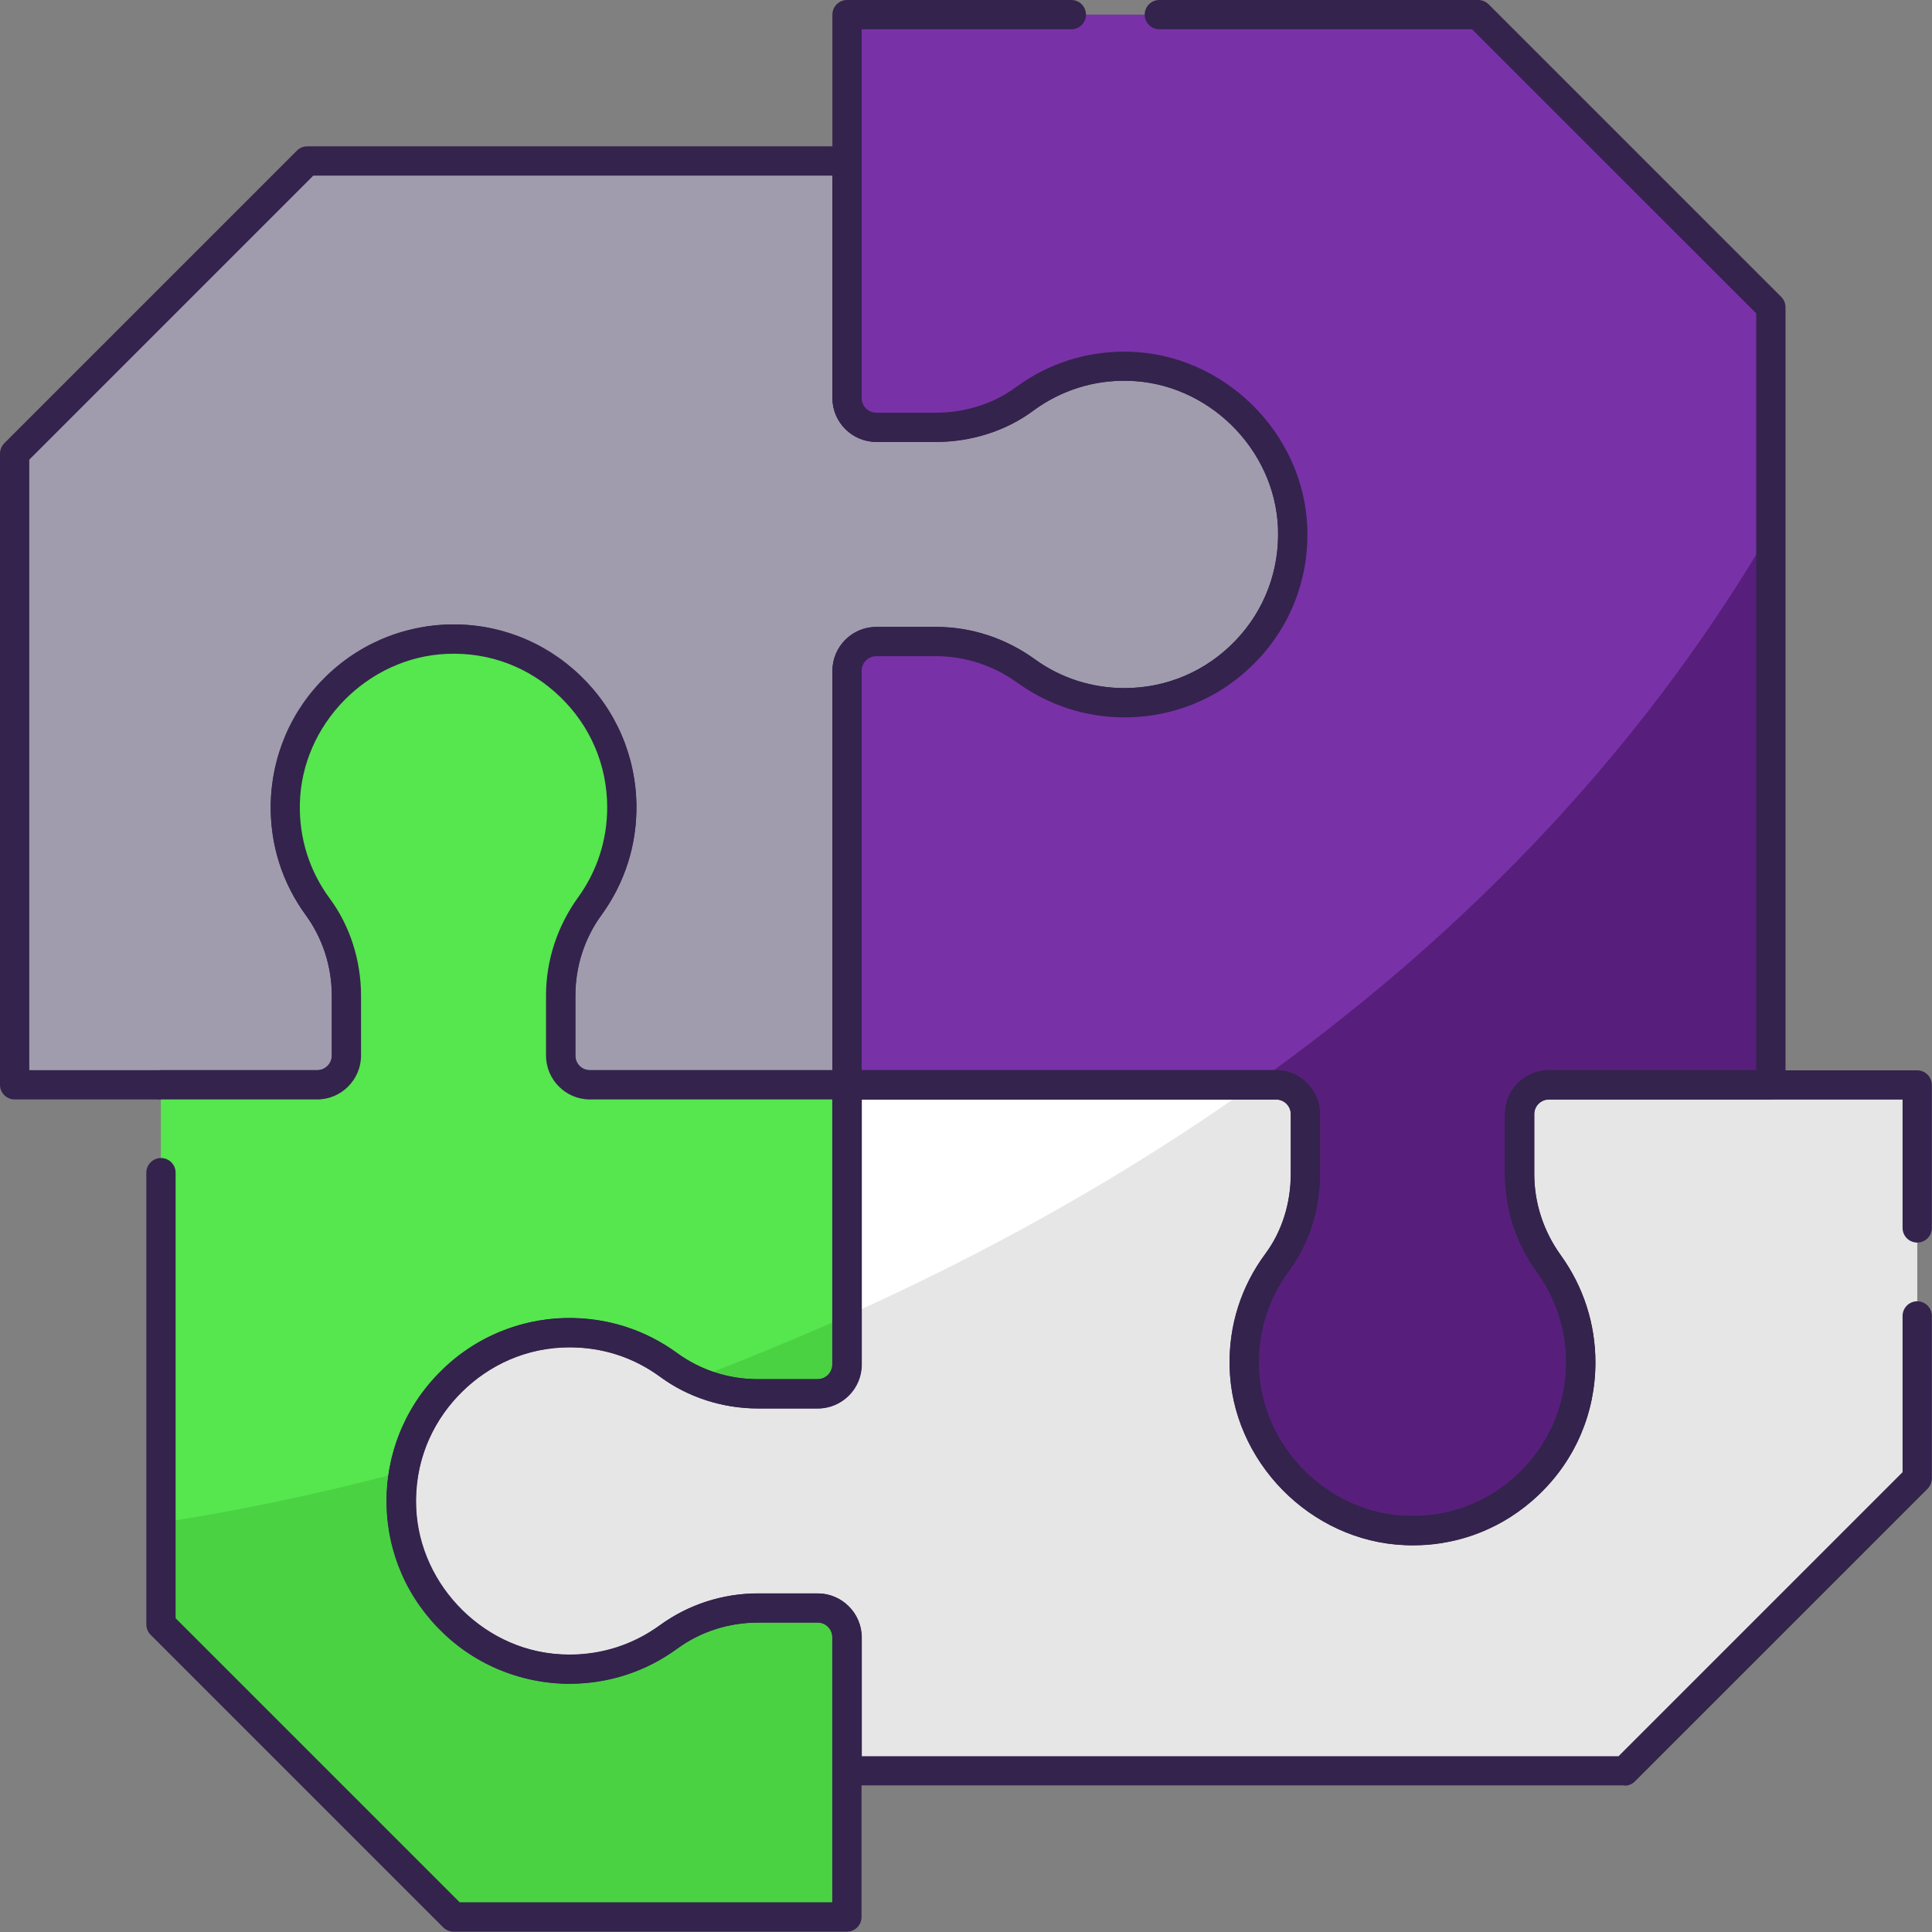
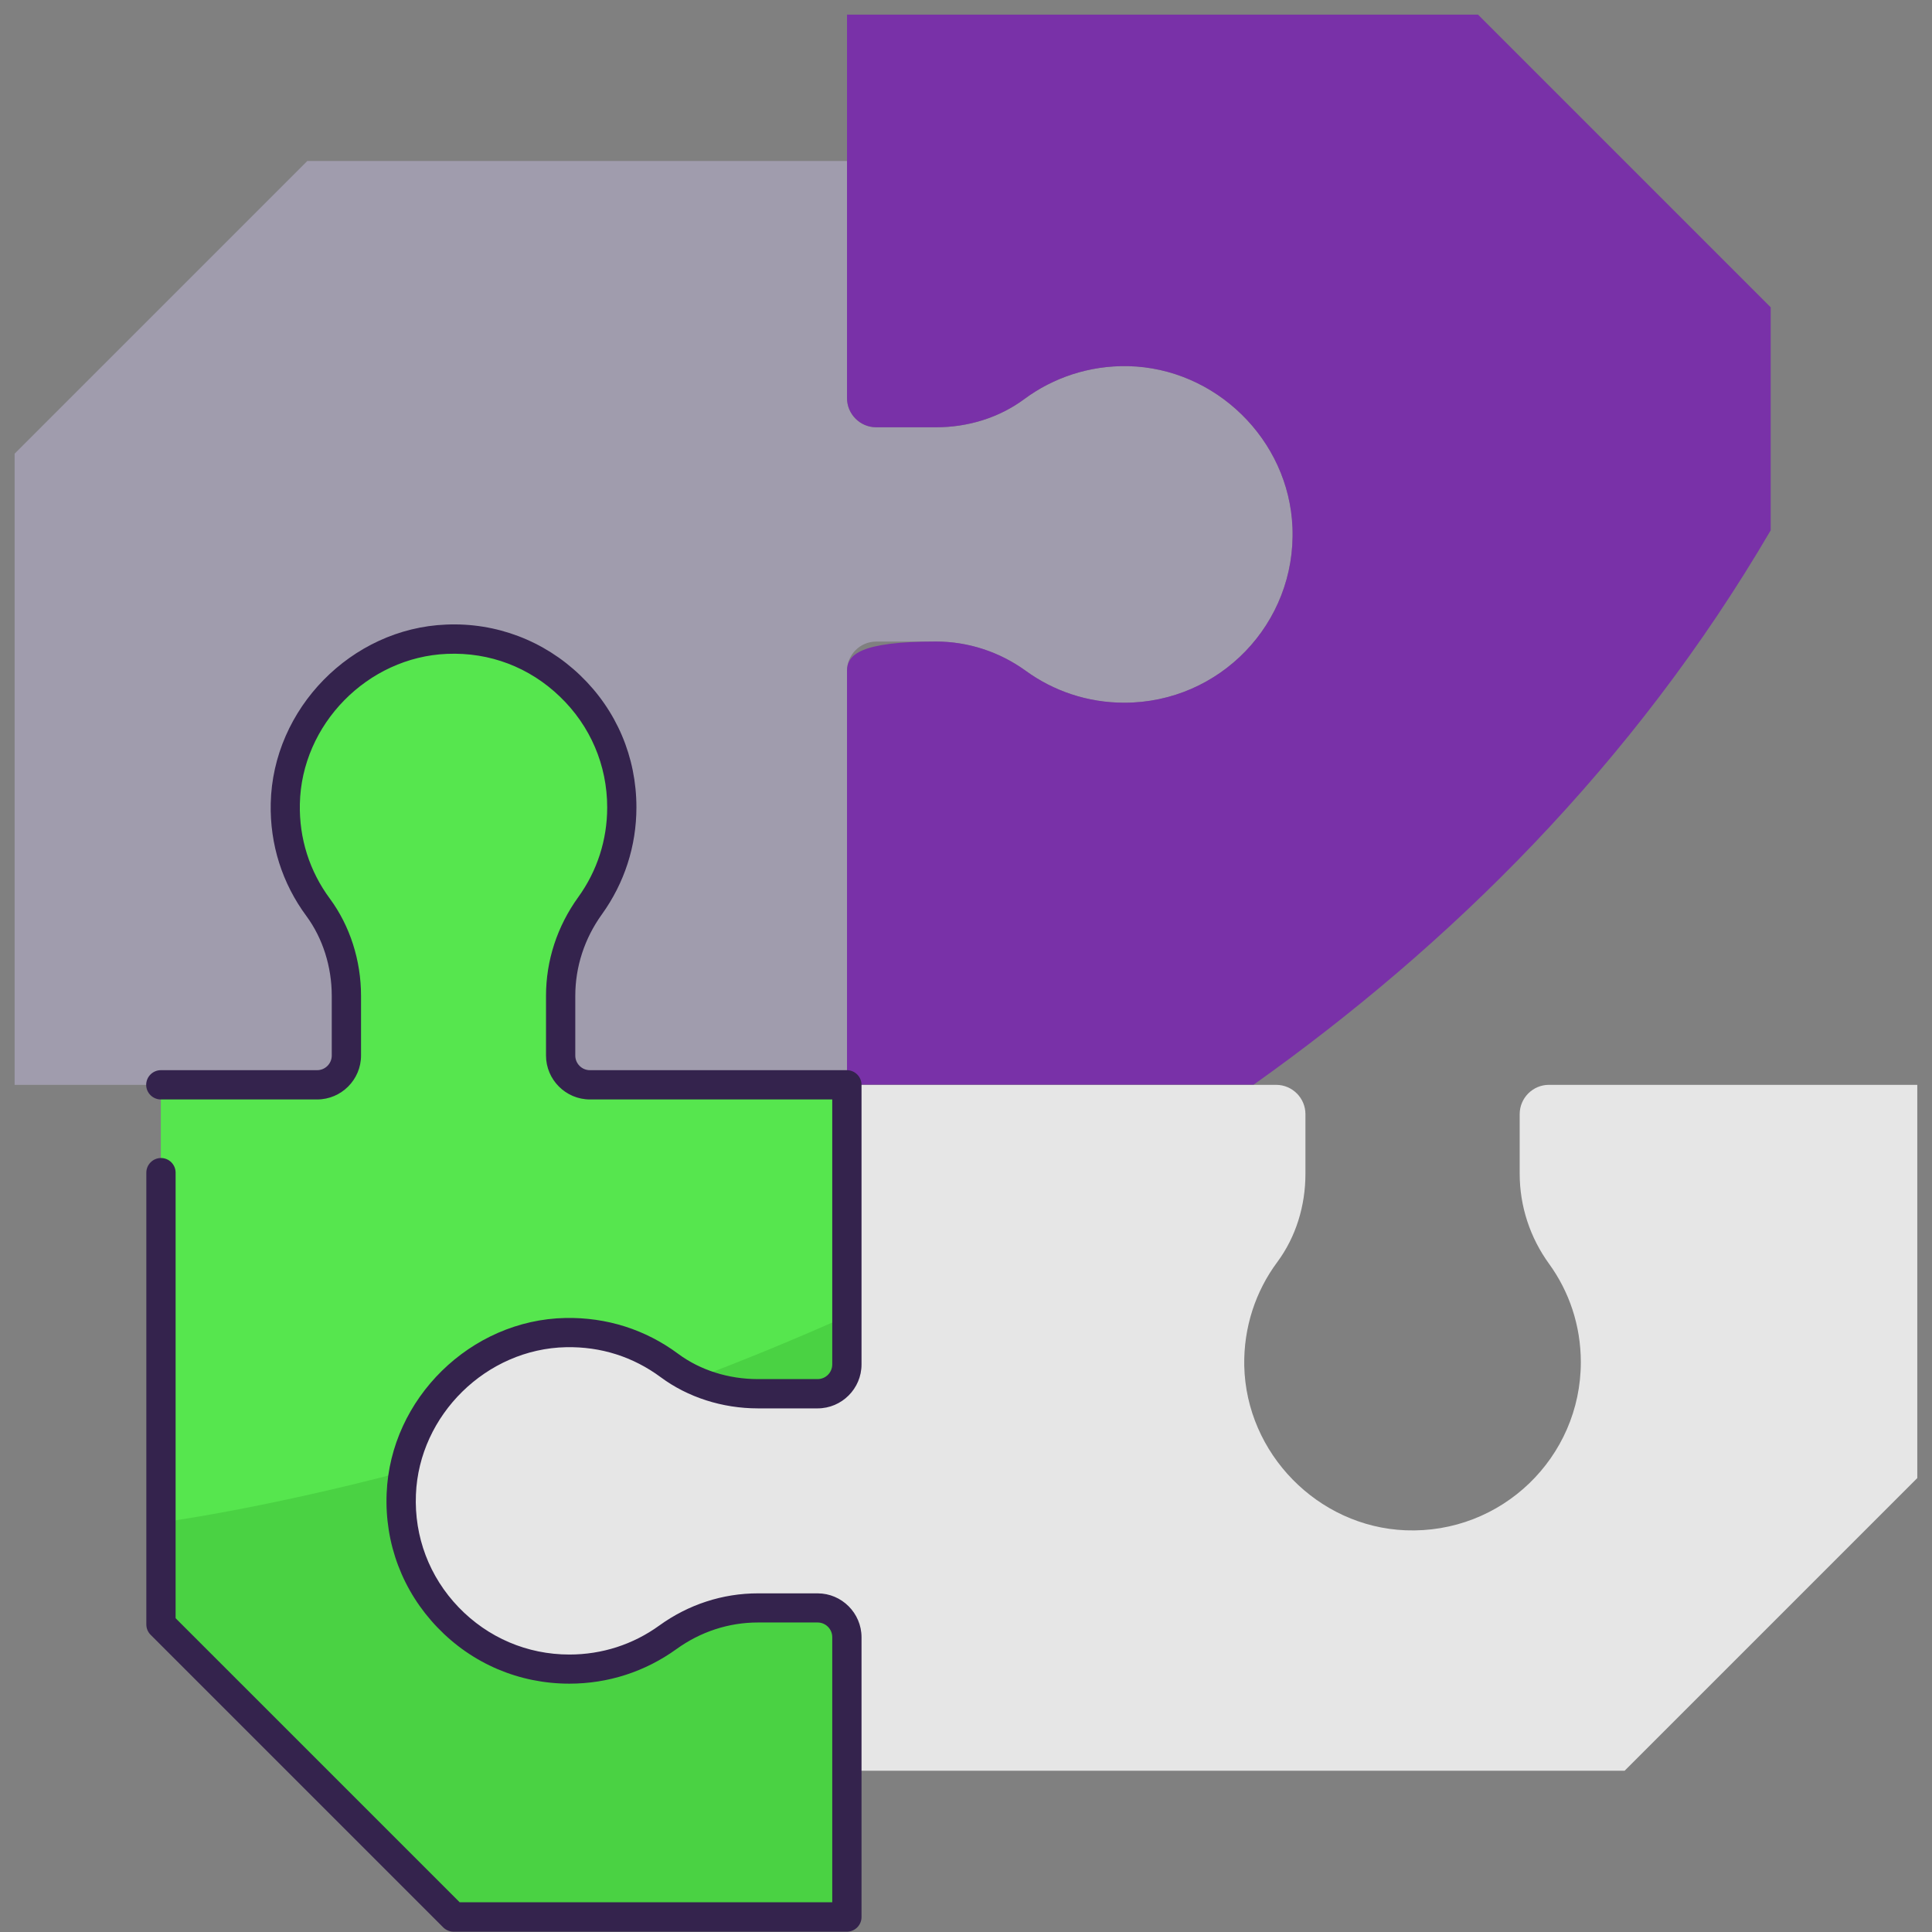
<svg xmlns="http://www.w3.org/2000/svg" width="39" height="39" viewBox="0 0 39 39" fill="none">
  <rect x="0" y="0" width="39" height="39" fill="#808080" stroke="none" />
  <path d="M0.295 21.899V9.158C2.602 6.851 3.896 5.557 6.203 3.25H17.098V8.035C17.098 8.36 17.361 8.626 17.689 8.626H18.894C19.535 8.626 20.164 8.437 20.678 8.056C21.26 7.625 21.987 7.376 22.77 7.391C24.539 7.43 26.019 8.877 26.09 10.647C26.167 12.587 24.619 14.186 22.696 14.186C21.954 14.186 21.269 13.949 20.711 13.544C20.182 13.161 19.547 12.951 18.894 12.951H17.689C17.361 12.951 17.098 13.217 17.098 13.542V21.896H11.91C11.585 21.899 11.32 21.636 11.32 21.308V20.103C11.32 19.462 11.509 18.832 11.89 18.318C12.321 17.736 12.569 17.01 12.554 16.227C12.516 14.457 11.069 12.977 9.299 12.906C7.358 12.83 5.763 14.378 5.763 16.301C5.763 17.042 5.999 17.727 6.404 18.286C6.785 18.815 6.998 19.45 6.998 20.103V21.308C6.998 21.633 6.732 21.899 6.407 21.899H0.295Z" fill="#A09CAD" />
-   <path d="M6.404 22.194H0.295C0.133 22.194 0 22.061 0 21.899V9.158C0 9.078 0.032 9.004 0.086 8.948L5.994 3.04C6.05 2.984 6.124 2.954 6.204 2.954H17.098C17.261 2.954 17.394 3.087 17.394 3.25V8.035C17.394 8.198 17.527 8.331 17.689 8.331H18.894C19.485 8.331 20.058 8.147 20.504 7.819C21.166 7.329 21.955 7.084 22.779 7.096C24.693 7.137 26.312 8.723 26.389 10.635C26.43 11.651 26.067 12.614 25.364 13.344C24.661 14.076 23.715 14.478 22.699 14.478C21.919 14.478 21.172 14.236 20.54 13.781C20.052 13.429 19.482 13.243 18.894 13.243H17.689C17.527 13.243 17.394 13.376 17.394 13.539V21.893C17.394 22.055 17.261 22.188 17.098 22.188H11.911V22.191C11.675 22.191 11.453 22.1 11.285 21.931C11.116 21.763 11.025 21.541 11.025 21.305V20.1C11.025 19.382 11.249 18.688 11.654 18.138C12.065 17.583 12.274 16.921 12.259 16.227C12.227 14.62 10.892 13.258 9.288 13.196C8.434 13.161 7.625 13.468 7.01 14.059C6.396 14.649 6.056 15.444 6.056 16.295C6.056 16.951 6.257 17.577 6.641 18.109C7.066 18.699 7.291 19.388 7.291 20.1V21.305C7.291 21.792 6.892 22.191 6.404 22.191V22.194ZM0.591 21.603H6.404C6.567 21.603 6.7 21.47 6.7 21.308V20.103C6.7 19.515 6.514 18.945 6.162 18.457C5.707 17.825 5.465 17.081 5.465 16.298C5.465 15.284 5.867 14.336 6.599 13.633C7.332 12.93 8.298 12.567 9.308 12.608C11.22 12.685 12.809 14.304 12.847 16.218C12.865 17.045 12.614 17.831 12.127 18.493C11.796 18.939 11.616 19.509 11.616 20.103V21.308C11.616 21.388 11.645 21.462 11.701 21.518C11.757 21.574 11.831 21.603 11.911 21.603H16.803V13.542C16.803 13.054 17.202 12.655 17.689 12.655H18.894C19.606 12.655 20.295 12.88 20.886 13.305C21.414 13.689 22.044 13.89 22.699 13.89C23.55 13.89 24.345 13.55 24.936 12.936C25.526 12.322 25.831 11.512 25.798 10.658C25.733 9.054 24.374 7.719 22.767 7.687C22.076 7.669 21.411 7.882 20.856 8.292C20.309 8.697 19.612 8.921 18.894 8.921H17.689C17.202 8.921 16.803 8.523 16.803 8.035V3.545H6.325L0.591 9.279V21.603Z" fill="#34234D" />
-   <path d="M26.351 22.489V23.694C26.351 24.335 26.162 24.965 25.781 25.479C25.349 26.061 25.101 26.787 25.116 27.57C25.154 29.34 26.602 30.82 28.371 30.89C30.312 30.967 31.91 29.419 31.91 27.496C31.91 26.755 31.674 26.069 31.269 25.511C30.885 24.982 30.676 24.347 30.676 23.694V22.486C30.676 22.161 30.942 21.895 31.267 21.895H35.748V6.203C33.441 3.896 32.147 2.602 29.84 0.295H17.102V8.035C17.102 8.36 17.364 8.625 17.692 8.625H18.898C19.539 8.625 20.168 8.436 20.682 8.055C21.264 7.624 21.991 7.376 22.773 7.391C24.543 7.429 26.023 8.877 26.094 10.646C26.171 12.587 24.623 14.185 22.7 14.185C21.958 14.185 21.273 13.949 20.714 13.544C20.186 13.16 19.55 12.95 18.898 12.95H17.692C17.364 12.95 17.102 13.216 17.102 13.541V21.895H25.763C26.088 21.898 26.354 22.164 26.354 22.489H26.351Z" fill="#571F7B" />
  <path d="M17.099 38.699H9.158C6.851 36.392 5.557 35.098 3.25 32.791V21.899H6.405C6.73 21.899 6.996 21.633 6.996 21.308V20.103C6.996 19.462 6.807 18.832 6.426 18.319C5.994 17.736 5.746 17.01 5.761 16.227C5.799 14.457 7.247 12.977 9.016 12.906C10.957 12.83 12.553 14.378 12.553 16.301C12.553 17.042 12.316 17.728 11.911 18.286C11.53 18.815 11.318 19.45 11.318 20.103V21.308C11.318 21.633 11.584 21.899 11.909 21.899H17.096V27.544C17.096 27.869 16.83 28.135 16.505 28.135H15.3C14.659 28.135 14.03 27.946 13.515 27.565C12.934 27.134 12.207 26.885 11.424 26.9C9.654 26.939 8.174 28.386 8.104 30.155C8.027 32.096 9.575 33.694 11.498 33.694C12.239 33.694 12.925 33.458 13.483 33.053C14.012 32.669 14.647 32.46 15.3 32.46H16.505C16.83 32.46 17.096 32.726 17.096 33.05V38.699H17.099Z" fill="#4AD243" />
  <path d="M17.099 21.899H25.761C26.086 21.899 26.352 22.165 26.352 22.49V23.695C26.352 24.336 26.163 24.965 25.782 25.479C25.35 26.061 25.102 26.788 25.117 27.571C25.155 29.34 26.603 30.82 28.372 30.891C30.313 30.968 31.911 29.42 31.911 27.497C31.911 26.756 31.675 26.07 31.27 25.512C30.886 24.983 30.677 24.348 30.677 23.695V22.49C30.677 22.165 30.942 21.899 31.267 21.899H38.703V29.837C36.396 32.144 35.102 33.438 32.795 35.745H17.102V33.051C17.102 32.726 16.837 32.46 16.512 32.46H15.306C14.665 32.46 14.036 32.649 13.522 33.03C12.94 33.461 12.213 33.709 11.431 33.695C9.661 33.656 8.181 32.209 8.11 30.439C8.033 28.498 9.581 26.9 11.504 26.9C12.246 26.9 12.931 27.137 13.49 27.541C14.018 27.925 14.653 28.135 15.306 28.135H16.512C16.837 28.135 17.102 27.869 17.102 27.544V21.899H17.099Z" fill="#E6E6E6" />
-   <path d="M35.744 10.705V6.203C33.437 3.896 32.143 2.602 29.836 0.295H17.098V8.035C17.098 8.36 17.363 8.625 17.689 8.625H18.894C19.535 8.625 20.164 8.436 20.678 8.055C21.26 7.624 21.987 7.376 22.77 7.391C24.539 7.429 26.019 8.877 26.09 10.646C26.17 12.587 24.619 14.185 22.696 14.185C21.954 14.185 21.269 13.949 20.71 13.544C20.182 13.16 19.547 12.95 18.894 12.95H17.689C17.363 12.95 17.098 13.216 17.098 13.541V21.895H25.307C29.245 19.098 32.97 15.449 35.744 10.705Z" fill="#7931A8" />
+   <path d="M35.744 10.705V6.203C33.437 3.896 32.143 2.602 29.836 0.295H17.098V8.035C17.098 8.36 17.363 8.625 17.689 8.625H18.894C19.535 8.625 20.164 8.436 20.678 8.055C21.26 7.624 21.987 7.376 22.77 7.391C24.539 7.429 26.019 8.877 26.09 10.646C26.17 12.587 24.619 14.185 22.696 14.185C21.954 14.185 21.269 13.949 20.71 13.544C20.182 13.16 19.547 12.95 18.894 12.95C17.363 12.95 17.098 13.216 17.098 13.541V21.895H25.307C29.245 19.098 32.97 15.449 35.744 10.705Z" fill="#7931A8" />
  <path d="M8.181 29.588C8.19 29.553 8.196 29.514 8.205 29.479C8.226 29.39 8.252 29.305 8.282 29.219C8.282 29.21 8.288 29.201 8.291 29.195C8.695 28.014 9.732 27.131 10.997 26.941C11.035 26.936 11.076 26.927 11.115 26.924C11.165 26.918 11.218 26.918 11.268 26.912C11.322 26.909 11.372 26.903 11.425 26.9C11.44 26.9 11.452 26.9 11.466 26.9C11.478 26.9 11.487 26.9 11.499 26.9C11.54 26.9 11.582 26.903 11.62 26.906C11.661 26.906 11.703 26.906 11.744 26.912C11.797 26.915 11.85 26.924 11.904 26.93C11.942 26.936 11.98 26.938 12.019 26.944C12.075 26.953 12.128 26.965 12.184 26.977C12.22 26.983 12.255 26.989 12.29 26.997C12.35 27.012 12.409 27.03 12.465 27.048C12.494 27.057 12.524 27.062 12.55 27.071C12.636 27.098 12.722 27.131 12.805 27.166C12.887 27.201 12.967 27.237 13.047 27.278C13.073 27.293 13.097 27.308 13.124 27.323C13.177 27.352 13.227 27.379 13.277 27.411C13.307 27.429 13.336 27.45 13.366 27.47C13.404 27.497 13.443 27.52 13.481 27.547C13.641 27.662 13.812 27.76 13.989 27.845C14.993 27.467 16.033 27.042 17.094 26.566V21.908H11.906C11.582 21.908 11.316 21.642 11.316 21.317V20.111C11.316 19.459 11.528 18.823 11.909 18.295C12.314 17.736 12.55 17.051 12.55 16.31C12.55 14.386 10.952 12.838 9.014 12.915C7.245 12.986 5.794 14.466 5.759 16.236C5.741 17.021 5.992 17.745 6.424 18.327C6.805 18.841 6.994 19.473 6.994 20.111V21.317C6.994 21.642 6.728 21.908 6.403 21.908H3.248V30.732C3.248 30.732 5.177 30.486 8.152 29.706C8.158 29.668 8.17 29.633 8.175 29.597L8.181 29.588Z" fill="#56E64E" />
-   <path d="M25.307 21.899H17.098V26.558C19.774 25.358 22.589 23.831 25.307 21.899Z" fill="white" />
-   <path d="M28.513 31.192C28.463 31.192 28.409 31.192 28.359 31.189C26.448 31.113 24.859 29.494 24.82 27.579C24.802 26.752 25.053 25.966 25.544 25.305C25.875 24.859 26.055 24.289 26.055 23.695V22.489C26.055 22.327 25.922 22.194 25.76 22.194H17.098C16.936 22.191 16.803 22.058 16.803 21.896V13.542C16.803 13.054 17.201 12.655 17.689 12.655H18.894C19.606 12.655 20.294 12.88 20.885 13.305C21.414 13.689 22.043 13.89 22.699 13.89C23.55 13.89 24.345 13.55 24.935 12.936C25.526 12.322 25.831 11.512 25.798 10.658C25.733 9.054 24.374 7.719 22.767 7.687C22.076 7.669 21.411 7.882 20.856 8.292C20.309 8.697 19.612 8.921 18.894 8.921H17.689C17.201 8.921 16.803 8.523 16.803 8.035V0.295C16.803 0.133 16.936 0 17.098 0H21.627C21.789 0 21.922 0.133 21.922 0.295C21.922 0.458 21.789 0.591 21.627 0.591H17.394V8.035C17.394 8.198 17.526 8.331 17.689 8.331H18.894C19.485 8.331 20.058 8.147 20.504 7.819C21.166 7.329 21.949 7.084 22.779 7.099C24.693 7.14 26.312 8.726 26.389 10.638C26.43 11.654 26.067 12.617 25.364 13.347C24.661 14.079 23.715 14.481 22.699 14.481C21.919 14.481 21.172 14.239 20.54 13.784C20.052 13.432 19.482 13.246 18.894 13.246H17.689C17.526 13.246 17.394 13.379 17.394 13.542V21.6H25.76C26.247 21.603 26.646 22.002 26.646 22.489V23.695C26.646 24.413 26.421 25.11 26.017 25.656C25.606 26.212 25.396 26.873 25.411 27.568C25.444 29.175 26.779 30.537 28.383 30.599C29.239 30.634 30.046 30.327 30.66 29.736C31.275 29.145 31.615 28.351 31.615 27.5C31.615 26.844 31.414 26.218 31.03 25.686C30.604 25.098 30.38 24.407 30.38 23.695V22.487C30.38 21.999 30.779 21.6 31.266 21.6H35.452V6.325L29.715 0.591H23.402C23.24 0.591 23.107 0.458 23.107 0.295C23.107 0.133 23.24 0 23.402 0H29.839C29.919 0 29.993 0.032 30.049 0.086L35.957 5.994C36.013 6.05 36.043 6.124 36.043 6.204V21.896C36.043 22.058 35.91 22.191 35.747 22.191H31.266C31.104 22.191 30.971 22.324 30.971 22.487V23.695C30.971 24.283 31.157 24.853 31.508 25.34C31.963 25.972 32.205 26.72 32.205 27.5C32.205 28.513 31.804 29.461 31.071 30.164C30.377 30.832 29.473 31.192 28.516 31.192H28.513Z" fill="#34234D" />
  <path d="M17.098 38.994H9.158C9.078 38.994 9.004 38.962 8.948 38.908L3.04 33C2.984 32.944 2.954 32.87 2.954 32.791V23.671C2.954 23.509 3.087 23.376 3.25 23.376C3.412 23.376 3.545 23.509 3.545 23.671V32.666L9.279 38.4H16.8V33.047C16.8 32.885 16.667 32.752 16.505 32.752H15.299C14.711 32.752 14.141 32.938 13.654 33.29C13.022 33.745 12.277 33.987 11.494 33.987C10.481 33.987 9.533 33.585 8.83 32.852C8.127 32.12 7.763 31.16 7.805 30.144C7.882 28.232 9.5 26.643 11.415 26.605C12.248 26.59 13.028 26.838 13.689 27.328C14.135 27.659 14.706 27.839 15.299 27.839H16.505C16.667 27.839 16.8 27.706 16.8 27.544V22.194H11.908C11.421 22.194 11.022 21.795 11.022 21.308V20.103C11.022 19.391 11.246 18.702 11.672 18.111C12.056 17.58 12.257 16.953 12.257 16.298C12.257 15.447 11.917 14.652 11.302 14.062C10.688 13.471 9.887 13.163 9.025 13.199C7.421 13.264 6.085 14.623 6.053 16.23C6.038 16.924 6.248 17.586 6.659 18.141C7.063 18.688 7.288 19.385 7.288 20.103V21.308C7.288 21.795 6.889 22.194 6.402 22.194H3.247C3.084 22.194 2.951 22.061 2.951 21.899C2.951 21.736 3.084 21.603 3.247 21.603H6.402C6.564 21.603 6.697 21.47 6.697 21.308V20.103C6.697 19.512 6.514 18.939 6.186 18.493C5.696 17.831 5.447 17.045 5.465 16.218C5.506 14.304 7.093 12.685 9.004 12.608C10.017 12.564 10.983 12.933 11.713 13.633C12.446 14.336 12.847 15.281 12.847 16.298C12.847 17.078 12.605 17.825 12.15 18.457C11.799 18.945 11.613 19.515 11.613 20.103V21.308C11.613 21.47 11.745 21.603 11.908 21.603H17.095C17.258 21.603 17.391 21.736 17.391 21.899V27.544C17.391 28.031 16.992 28.43 16.505 28.43H15.299C14.582 28.43 13.884 28.206 13.338 27.801C12.782 27.39 12.133 27.181 11.427 27.195C9.819 27.228 8.461 28.563 8.396 30.167C8.36 31.021 8.667 31.83 9.258 32.445C9.849 33.059 10.644 33.399 11.494 33.399C12.15 33.399 12.777 33.198 13.308 32.814C13.896 32.389 14.587 32.164 15.299 32.164H16.505C16.992 32.164 17.391 32.563 17.391 33.05V38.699C17.391 38.861 17.258 38.994 17.095 38.994H17.098Z" fill="#34234D" />
-   <path d="M32.791 36.04H17.099C16.936 36.04 16.803 35.907 16.803 35.745V33.051C16.803 32.888 16.67 32.755 16.508 32.755H15.302C14.712 32.755 14.139 32.938 13.692 33.266C13.031 33.757 12.242 34.005 11.418 33.99C9.504 33.949 7.885 32.362 7.808 30.451C7.767 29.435 8.13 28.472 8.833 27.742C9.536 27.009 10.481 26.608 11.498 26.608C12.277 26.608 13.025 26.85 13.657 27.305C14.144 27.656 14.714 27.843 15.302 27.843H16.508C16.67 27.843 16.803 27.71 16.803 27.547V21.902C16.803 21.739 16.936 21.606 17.099 21.606H25.76C26.247 21.606 26.646 22.005 26.646 22.493V23.698C26.646 24.416 26.422 25.113 26.017 25.66C25.606 26.215 25.397 26.877 25.411 27.571C25.444 29.178 26.779 30.54 28.383 30.602C29.24 30.637 30.046 30.33 30.661 29.739C31.275 29.148 31.615 28.354 31.615 27.503C31.615 26.847 31.414 26.221 31.03 25.689C30.605 25.101 30.38 24.41 30.38 23.698V22.493C30.38 22.005 30.779 21.606 31.266 21.606H38.702C38.864 21.606 38.997 21.739 38.997 21.902V24.788C38.997 24.951 38.864 25.083 38.702 25.083C38.539 25.083 38.406 24.951 38.406 24.788V22.197H31.266C31.104 22.197 30.971 22.33 30.971 22.493V23.698C30.971 24.286 31.157 24.856 31.509 25.343C31.963 25.976 32.206 26.723 32.206 27.503C32.206 28.516 31.804 29.464 31.071 30.167C30.339 30.87 29.37 31.237 28.363 31.192C26.451 31.116 24.862 29.497 24.823 27.583C24.806 26.755 25.057 25.97 25.547 25.308C25.878 24.862 26.058 24.292 26.058 23.698V22.493C26.058 22.33 25.925 22.197 25.763 22.197H17.397V27.547C17.397 28.035 16.998 28.433 16.511 28.433H15.305C14.593 28.433 13.902 28.209 13.314 27.784C12.786 27.399 12.156 27.199 11.501 27.199C10.65 27.199 9.855 27.538 9.264 28.153C8.673 28.767 8.369 29.577 8.402 30.43C8.467 32.034 9.826 33.37 11.432 33.402C12.13 33.423 12.789 33.207 13.344 32.797C13.89 32.392 14.588 32.167 15.305 32.167H16.511C16.998 32.167 17.397 32.566 17.397 33.054V35.452H32.672L38.406 29.718V26.563C38.406 26.401 38.539 26.268 38.702 26.268C38.864 26.268 38.997 26.401 38.997 26.563V29.843C38.997 29.922 38.965 29.996 38.912 30.052L33.003 35.96C32.947 36.017 32.873 36.046 32.794 36.046L32.791 36.04Z" fill="#34234D" />
</svg>